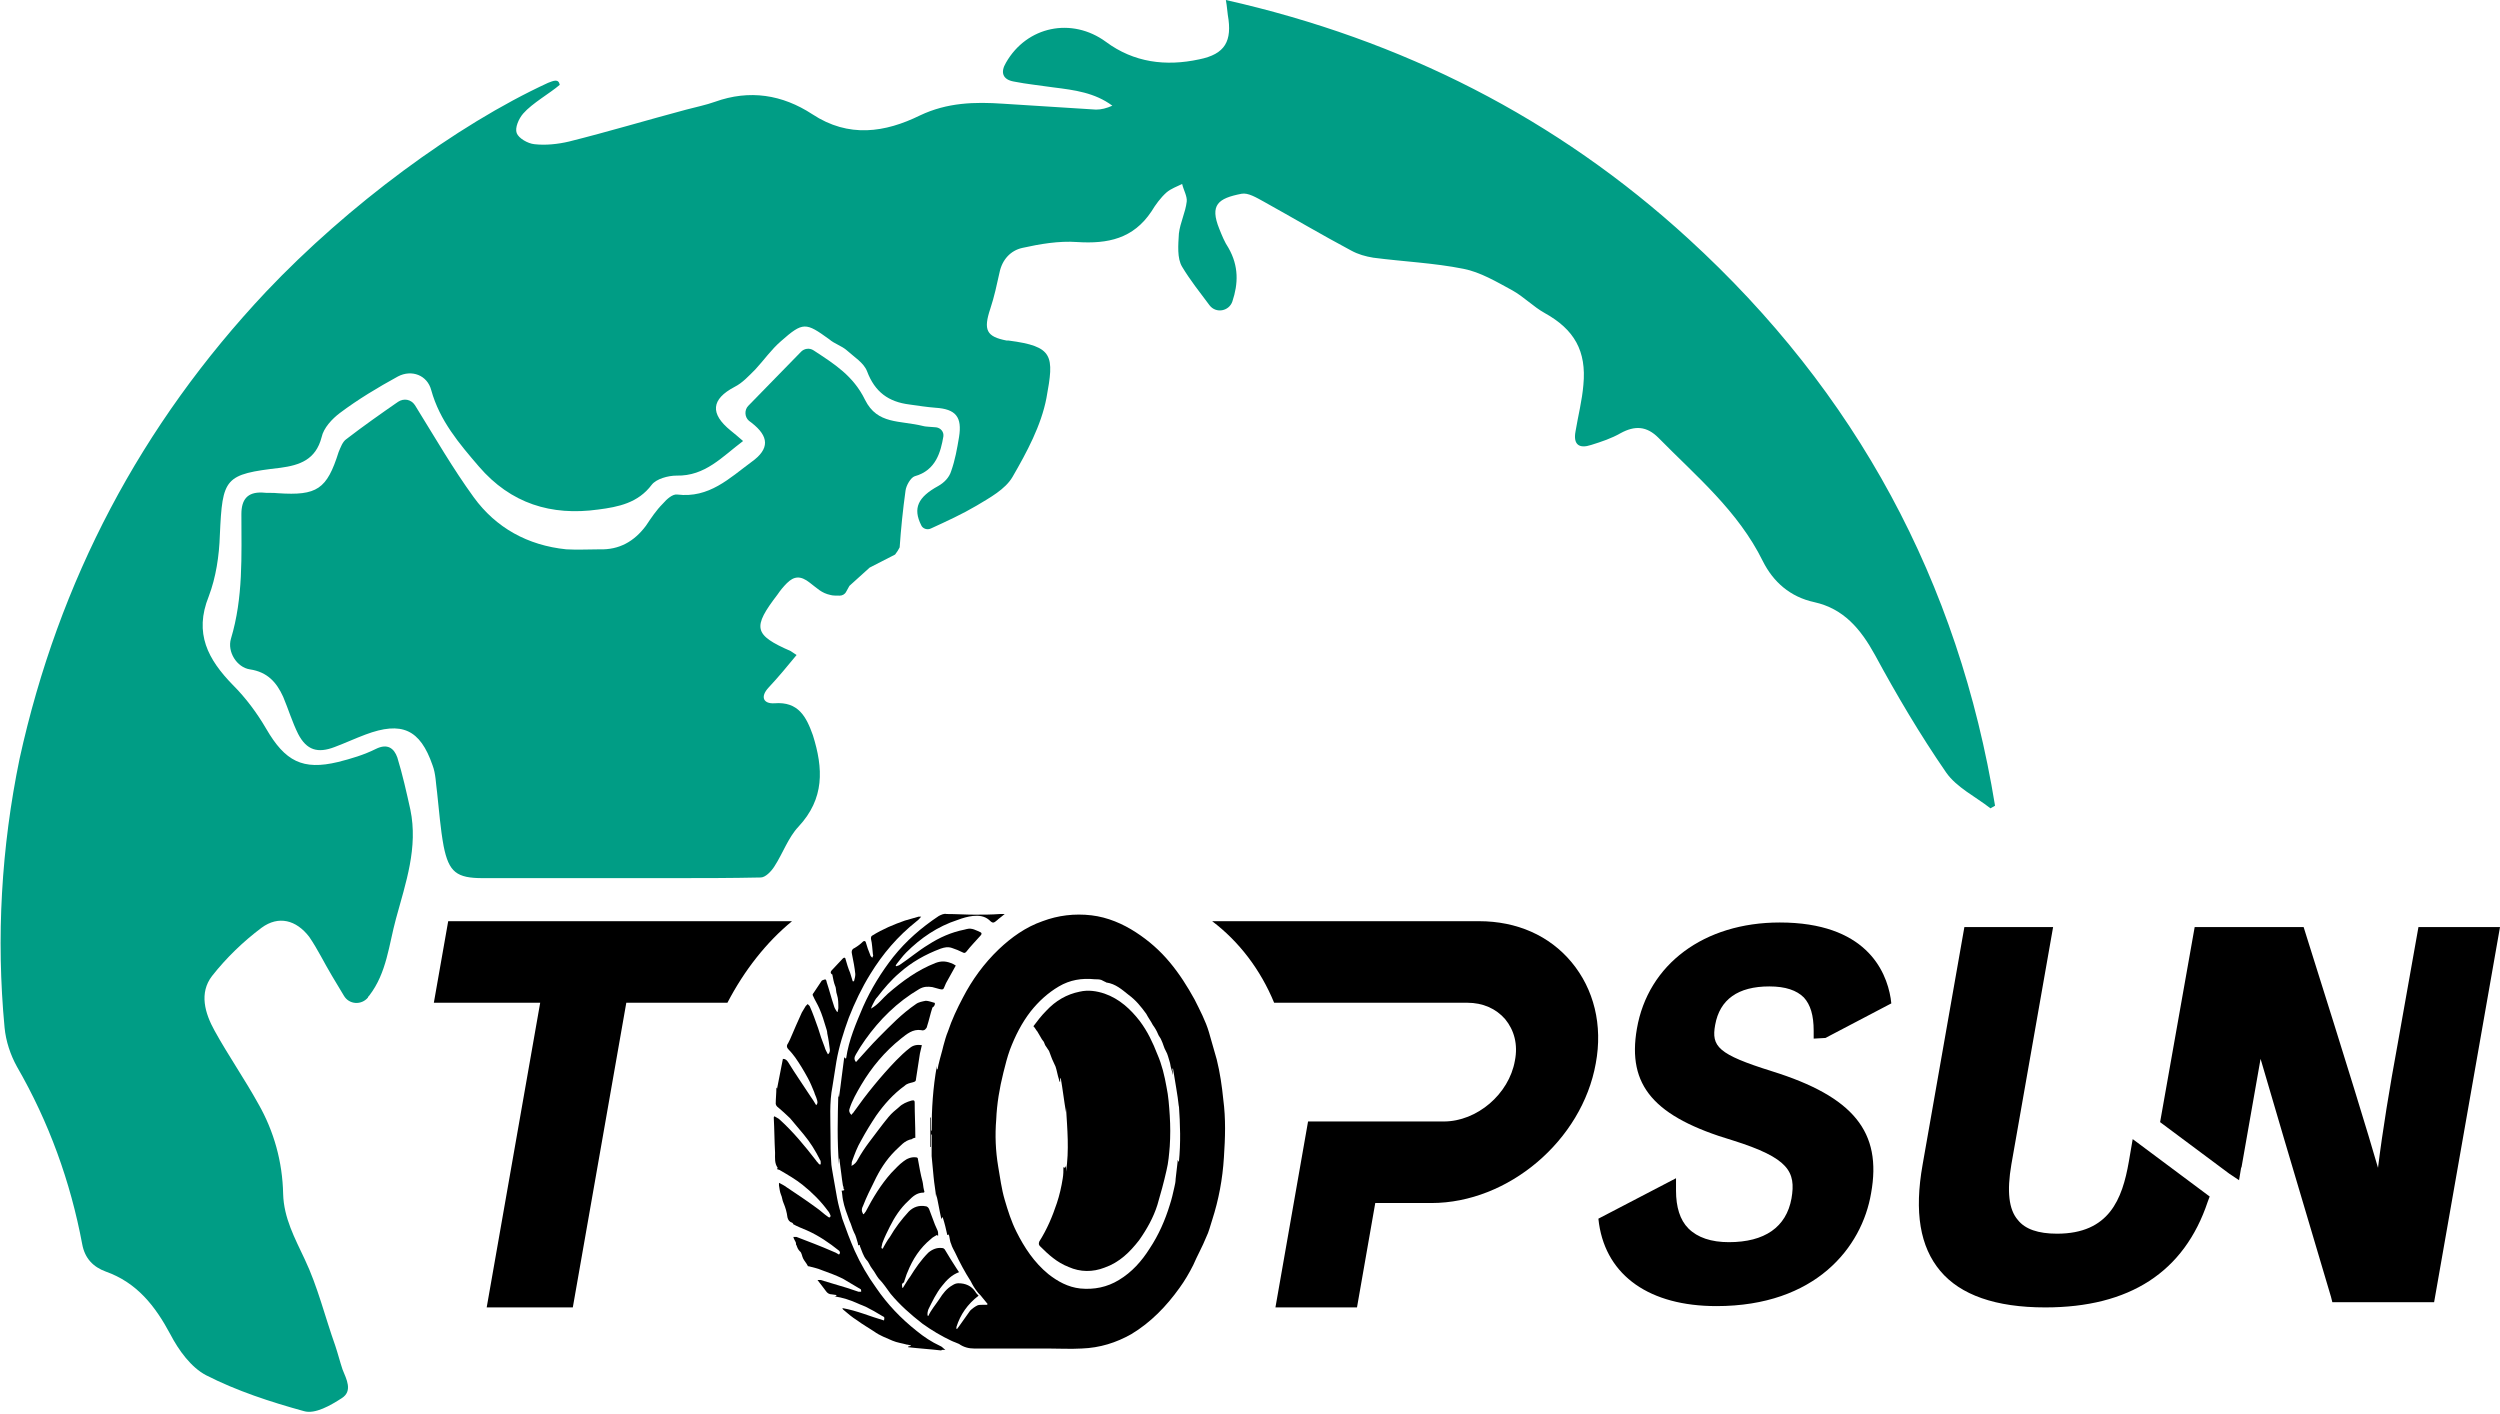
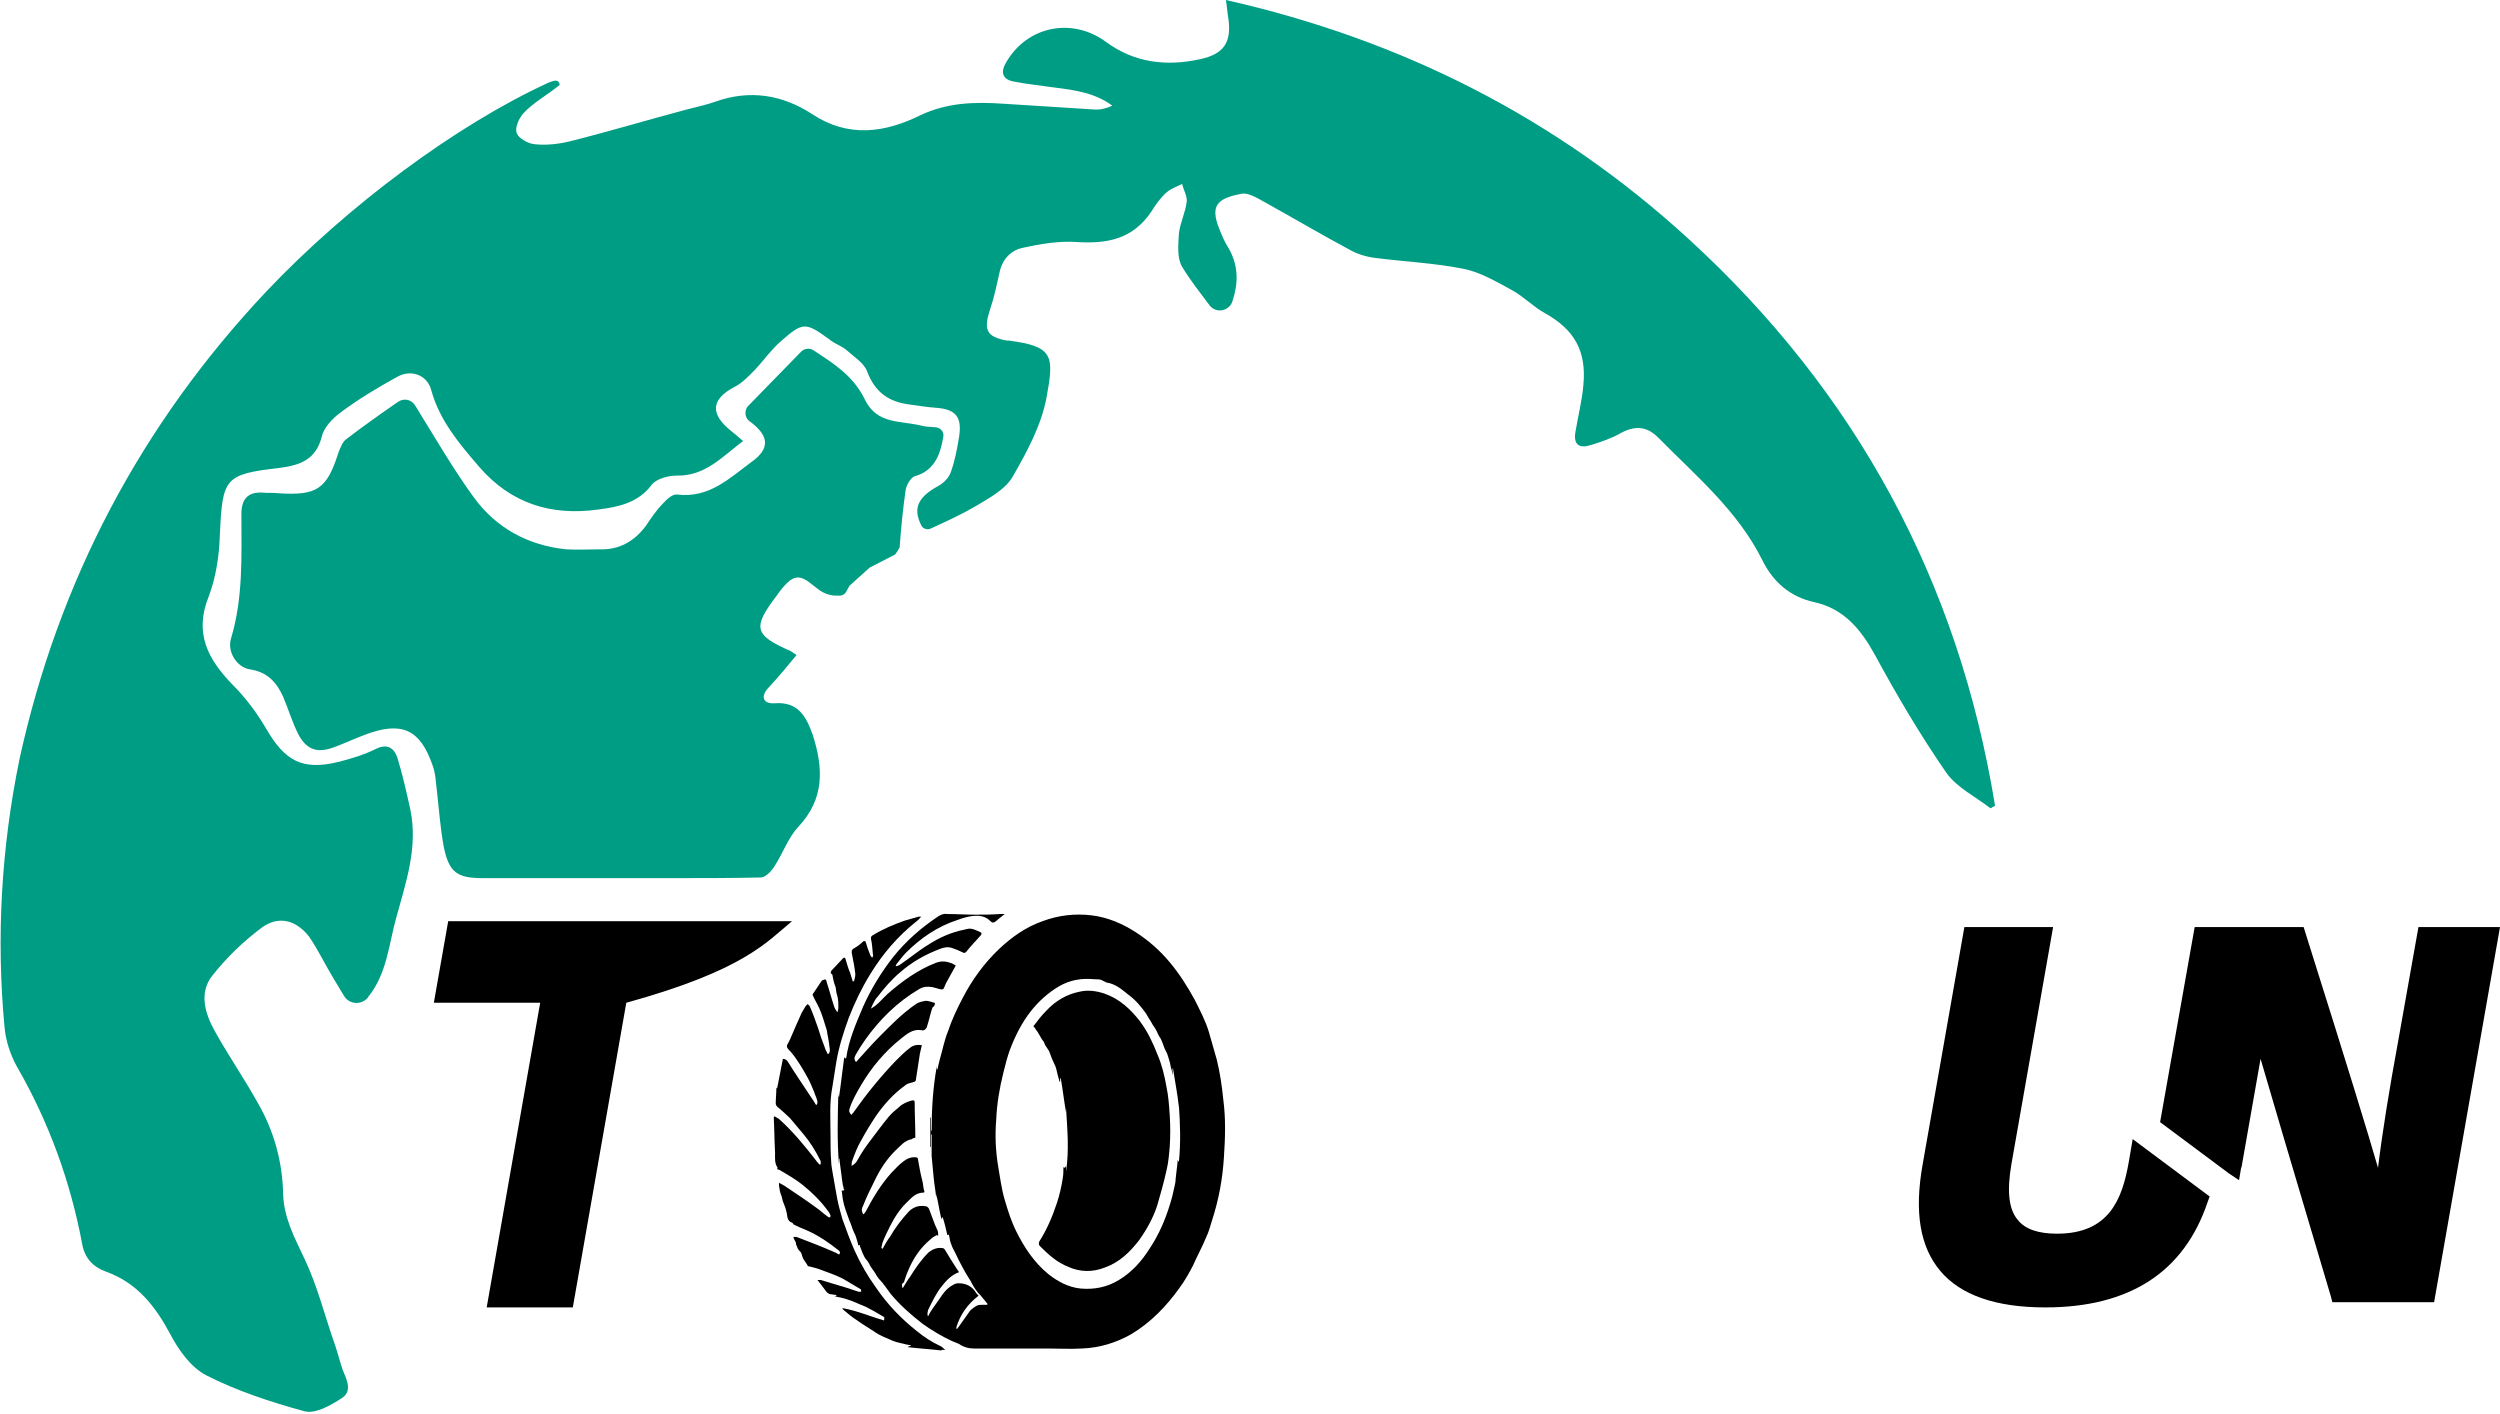
<svg xmlns="http://www.w3.org/2000/svg" version="1.1" id="图层_1" x="0px" y="0px" viewBox="0 0 383.2 216.7" style="enable-background:new 0 0 383.2 216.7;" xml:space="preserve">
  <style type="text/css">
	.st0{fill:#009D85;}
</style>
  <g>
    <path class="st0" d="M85.8,13c-1.5,1.3-4.2,2.8-5.6,4.4c-0.7,0.8-1.3,2.2-1,3s1.7,1.6,2.7,1.7c1.7,0.2,3.6,0,5.3-0.4   c6-1.5,12-3.3,18-4.9c1.5-0.4,3-0.7,4.4-1.2c5.3-1.9,10.3-1.1,14.9,1.9c5.6,3.7,11.2,2.8,16.5,0.2c4.2-2,8.4-2.1,12.8-1.8   c4.7,0.3,9.4,0.6,14.2,0.9c0.8,0,1.6-0.2,2.5-0.6c-2.7-2-5.8-2.4-9-2.8c-2-0.3-4.1-0.5-6.1-0.9c-1.7-0.3-2.1-1.4-1.2-2.9   c3.2-5.6,10.1-7,15.3-3.2c4.3,3.2,9.2,3.8,14.3,2.7c4-0.8,5.1-2.8,4.4-6.8c-0.1-0.6-0.1-1.2-0.3-2.3c27,6.1,50.7,18.1,70.9,36.6   c25.7,23.5,41.4,52.5,47,86.9c-0.3,0.2-0.4,0.2-0.7,0.4c-2.3-1.8-5.2-3.2-6.8-5.5c-4-5.8-7.6-11.9-10.9-18c-2.2-4-4.8-7.1-9.3-8.1   c-3.7-0.8-6.3-3.1-7.9-6.3c-3.8-7.7-10.2-13-16-18.9c-1.8-1.8-3.6-1.9-5.8-0.7c-1.4,0.8-2.9,1.3-4.5,1.8c-1.8,0.6-2.8,0-2.4-2.1   c0.4-2.4,1-4.7,1.2-7.1c0.5-5.2-1.4-8.5-5.9-11c-1.8-1-3.2-2.5-5-3.5c-2.4-1.3-4.9-2.8-7.5-3.3c-4.5-0.9-9.2-1.1-13.8-1.7   c-1.2-0.2-2.3-0.5-3.4-1.1c-4.5-2.4-8.9-5-13.4-7.5c-1.1-0.6-2.4-1.4-3.4-1.2c-3.6,0.7-4.9,1.7-3.4,5.4c0.4,1,0.8,2,1.4,2.9   c1.6,2.8,1.5,5.5,0.6,8.2c-0.5,1.5-2.5,1.9-3.5,0.6c-1.5-2-3-3.9-4.2-5.9c-0.8-1.3-0.6-3.4-0.5-5.1c0.2-1.7,1-3.2,1.2-4.9   c0.1-0.8-0.5-1.8-0.7-2.7c-0.8,0.4-1.7,0.7-2.4,1.3c-0.9,0.8-1.7,1.9-2.3,2.9c-2.8,4.2-6.7,5-11.4,4.7c-2.8-0.2-5.7,0.3-8.4,0.9   c-1.8,0.4-3.1,1.8-3.5,3.8c-0.4,1.8-0.8,3.7-1.4,5.5c-1.1,3.3-0.6,4.3,2.5,4.9c0.1,0,0.2,0,0.3,0c6.9,0.9,7,2.3,5.8,8.8   c-0.8,4.2-3,8.3-5.2,12.1c-1.1,1.9-3.5,3.2-5.5,4.4c-2.2,1.3-4.6,2.4-7,3.5c-0.6,0.3-1.3,0-1.5-0.5c-1.3-2.6-0.5-4.3,2.6-6   c0.9-0.5,1.7-1.3,2-2.3c0.6-1.7,0.9-3.4,1.2-5.2c0.5-3.1-0.5-4.3-3.6-4.5c-1.3-0.1-2.6-0.3-4-0.5c-3.2-0.4-5.3-1.9-6.5-5.1   c-0.5-1.3-2-2.2-3.1-3.2c-0.8-0.7-1.9-1-2.7-1.7c-3.6-2.6-4-2.7-7.4,0.3c-1.5,1.3-2.6,2.9-3.9,4.3c-1,1-2,2.1-3.2,2.7   c-3.6,1.9-3.8,4.1-0.6,6.7c0.5,0.4,1.1,0.9,1.9,1.6c-3.2,2.4-5.8,5.4-10.2,5.3c-1.3,0-3.1,0.5-3.8,1.4c-2.1,2.8-5.1,3.4-8.2,3.8   c-7.2,1-13.4-0.9-18.3-6.6c-3-3.5-6-7-7.3-11.7c-0.6-2.3-3-3.2-5.1-2.1c-3.1,1.7-6.1,3.5-8.9,5.6c-1.2,0.9-2.5,2.3-2.8,3.7   c-0.9,3.5-3.4,4.3-6.3,4.7c-8.6,1-8.9,1.5-9.3,10.3c-0.1,3.2-0.6,6.5-1.7,9.4c-2.3,5.7-0.1,9.7,3.7,13.6c2,2,3.7,4.3,5.1,6.7   c2.9,5,5.6,6.4,11,5.1c2-0.5,4-1.1,5.8-2s2.8-0.1,3.3,1.3c0.8,2.6,1.4,5.3,2,8c1.2,5.8-0.7,11.2-2.2,16.7c-1.1,4-1.4,8.3-4.1,11.8   c-0.1,0.1-0.2,0.2-0.2,0.3c-1,1.2-2.9,1.1-3.7-0.3c-0.6-1-1.2-2-1.8-3c-1.2-2-2.2-4.1-3.5-6c-2-2.6-4.7-3.3-7.3-1.4   c-2.8,2.1-5.4,4.6-7.6,7.4c-2,2.6-1.1,5.7,0.4,8.4c2.1,3.8,4.6,7.4,6.7,11.2c2.4,4.2,3.7,8.9,3.8,13.8c0.1,3.7,1.8,6.8,3.3,10   c2,4.2,3.1,8.8,4.7,13.3c0.4,1.2,0.7,2.4,1.1,3.6c0.6,1.5,1.6,3.3-0.1,4.4c-1.7,1.1-4.1,2.5-5.8,2c-5.1-1.4-10.3-3.1-15-5.5   c-2.3-1.2-4.2-3.8-5.5-6.3c-2.3-4.3-5.1-7.9-9.9-9.6c-1.9-0.7-3.2-2-3.6-4.2c-1.8-9.6-5.1-18.7-10-27.2c-1-1.8-1.7-3.9-1.9-6   c-1.3-13.8-0.5-27.6,2.3-41.2C9,89,21.6,65.1,40.8,44.7c12.5-13.2,29.1-25.5,43.2-32C84.8,12.4,85.6,12,85.8,13z" />
    <path class="st0" d="M118.7,107.8c-1.7,0.1-2.2-1-0.9-2.4c1.5-1.6,2.9-3.3,4.3-5c-0.5-0.3-0.7-0.5-0.9-0.6c-5.7-2.5-5.9-3.6-2-8.7   c0.4-0.6,0.9-1.2,1.4-1.7c1.1-1.1,2.1-1.2,3.5-0.1c1.2,0.9,1.8,1.6,3.2,1.9c0.3,0.1,0.9,0.1,1.4,0.1c0.4,0,0.8-0.2,1-0.6l0.5-0.9   l3.1-2.8l3.9-2c0.3-0.4,0.5-0.7,0.7-1.1c0.2-2.9,0.5-5.8,0.9-8.7c0.1-0.8,0.8-2,1.4-2.2c3.3-0.9,4-3.8,4.4-6.1   c0.1-0.7-0.4-1.3-1.1-1.4c-1.1-0.1-1.7-0.1-2-0.2c-3.6-0.9-7-0.2-8.9-4c-1.8-3.7-4.7-5.5-7.9-7.6c-0.6-0.4-1.4-0.3-1.9,0.2   c-2.7,2.8-5.4,5.5-8.1,8.3c-0.6,0.6-0.6,1.7,0.1,2.3c0.1,0.1,0.3,0.2,0.4,0.3c2.7,2.1,2.8,4,0,6c-3.4,2.5-6.5,5.6-11.4,5   c-0.7-0.1-1.6,0.7-2.2,1.4c-1,1-1.8,2.2-2.6,3.4c-1.8,2.4-4.1,3.7-7.1,3.6c-1.7,0-3.4,0.1-5.1,0c-5.9-0.6-10.8-3.3-14.2-8   c-3.2-4.4-5.9-9.1-9-14.1C63,61.2,61.9,61,61,61.6c-2.6,1.8-5.3,3.7-7.9,5.7c-0.6,0.4-0.9,1.3-1.2,2c-1.8,5.7-3.3,6.7-9.3,6.3   c-0.8-0.1-1.6,0-2.4-0.1c-2.3-0.1-3.2,1.1-3.2,3.3c0,6.4,0.3,12.8-1.6,19.1c-0.6,2,0.9,4.4,2.9,4.7c2.7,0.4,4.1,2,5.1,4.2   c0.8,1.9,1.4,3.9,2.3,5.7c1.3,2.5,3,3,5.6,2c1.6-0.6,3.1-1.3,4.7-1.9c5.6-2.1,8.4-0.8,10.3,4.7c0.5,1.3,0.5,2.8,0.7,4.2   c0.3,2.7,0.5,5.5,1,8.2c0.8,4,2,4.9,6,4.9c9.6,0,19.3,0,28.9,0c4.6,0,9.1,0,13.7-0.1c0.7,0,1.6-0.9,2.1-1.7c1.3-2,2.1-4.4,3.7-6.1   c4-4.3,3.8-8.9,2.2-14C123.6,109.9,122.4,107.5,118.7,107.8z" />
    <path d="M326.3,178.1c-1,5.7-3,11-11,11c-2.9,0-4.9-0.7-6-2.1c-1.4-1.6-1.7-4.4-1-8.5l6.4-36.4h-13.6l-6.4,36.4   c-1.3,7.3-0.4,12.6,2.7,16.3s8.5,5.6,16.1,5.6c12.9,0,21.3-5.4,24.9-16.2l0.3-0.8l-11.8-8.8L326.3,178.1z" />
    <path d="M370.7,142.1l-3.2,18c-1.2,6.5-2.3,13.2-3,18.9c-1.5-5.2-4.5-15-10.9-35.3l-0.5-1.6h-16.7l-5.3,29.9l10.6,7.9l1.5,1   l0.3-1.8c0-0.1,0.1-0.2,0.1-0.3l2.9-16.5c1.5,5.2,4.5,15.3,10.8,36.5l0.2,0.8h15.6l10.1-57.5L370.7,142.1L370.7,142.1z" />
-     <path d="M279.8,159.1l10.1-5.3l-0.1-0.8c-0.7-4.3-3.9-11.6-17-11.6c-11.6,0-20.2,6.4-21.9,16.3c-1.5,8.7,2.6,13.5,14.7,17.1   c8.6,2.7,9.7,4.8,9,8.9c-0.8,4.4-4.1,6.7-9.6,6.7c-2.7,0-4.8-0.7-6.2-2.1c-1.3-1.3-1.9-3.3-1.9-5.8v-1.9l-11.9,6.2l0.1,0.8   c1.2,8,7.8,12.6,18,12.6c15.2,0,22.3-9,23.7-17.3c1.7-9.4-2.7-14.8-15.2-18.7c-8.3-2.6-9.3-3.8-8.7-7.1c0.7-3.9,3.5-5.9,8.3-5.9   c2.5,0,4.2,0.6,5.3,1.7c1,1.1,1.5,2.7,1.5,5.1v1.2L279.8,159.1L279.8,159.1z" />
-     <path d="M121.4,141.2H68.7l-2.2,12.5h16.3l-8.2,46.7h13.2l8.2-46.7h15.5C114.1,148.7,117.5,144.4,121.4,141.2z" />
-     <path d="M240.9,147.5c-3.4-4.1-8.4-6.3-14.2-6.3h-40.9c4.1,3.1,7.4,7.4,9.5,12.5h29.6c2.4,0,4.4,0.9,5.8,2.5c1.4,1.7,2,3.9,1.5,6.4   c-0.9,5.1-5.8,9.3-10.9,9.3h-20.8l-5,28.5H208l2.8-16h8.6c11.8,0,23.1-9.6,25.2-21.4C245.7,157.1,244.3,151.6,240.9,147.5z" />
+     <path d="M121.4,141.2H68.7l-2.2,12.5h16.3l-8.2,46.7h13.2l8.2-46.7C114.1,148.7,117.5,144.4,121.4,141.2z" />
    <g>
      <path d="M129.3,182.2c0-0.2,0-0.3-0.1-0.5c-0.2-1.2-0.3-2.4-0.5-3.7c0-0.2,0-0.3-0.1-0.5c0,0.3,0,0.7,0,1    c-0.3-3.6-0.2-7.3-0.1-10.9c0,0.2,0,0.4,0.1,0.6c0.3-2,0.5-4,0.8-6.1c0,0,0,0,0.1,0c0,0.1,0.1,0.1,0.1,0.2c0-0.1,0.1-0.1,0.1-0.1    c0.4-2.8,1.5-5.3,2.6-7.9c1.2-2.7,2.8-5.3,4.6-7.6c2-2.5,4.3-4.5,7-6.3c0.4-0.2,0.8-0.4,1.2-0.3c1.4,0,2.9,0.1,4.3,0.1    c1.3,0,2.6,0,3.9-0.1c0.2,0,0.4,0,0.7,0c-0.4,0.3-0.7,0.6-1,0.8l-0.1,0.1c-0.6,0.5-0.7,0.6-1.3,0c-0.7-0.6-1.6-0.7-2.5-0.6    c-0.8,0.1-1.5,0.3-2.3,0.6c-3.1,1-5.7,2.8-7.9,5c-0.6,0.6-1,1.2-1.5,1.8c0,0.1-0.1,0.1-0.1,0.2c0,0,0,0.1,0.1,0.1    c0.2-0.1,0.4-0.1,0.5-0.2c1.5-1,2.9-2.2,4.4-3.1c1.7-1.1,3.5-1.9,5.5-2.3c0.1,0,0.3-0.1,0.4-0.1c0.8-0.2,1.4,0.2,2.1,0.5    c0.2,0.1,0.2,0.3,0,0.5c-0.7,0.8-1.5,1.6-2.2,2.5c-0.2,0.2-0.3,0.2-0.5,0.1c-0.6-0.3-1.1-0.5-1.7-0.7c-0.6-0.2-1.1-0.1-1.7,0.1    c-2.4,0.9-4.5,2.1-6.3,3.7c-1.3,1.1-2.4,2.4-3.4,3.7c-0.3,0.3-0.5,0.7-0.7,1.1c-0.1,0.2-0.2,0.4-0.3,0.7c1.1-0.6,1.8-1.6,2.6-2.3    c2.2-1.9,4.5-3.6,7.3-4.7c0.8-0.3,1.5-0.3,2.3,0c0.3,0.1,0.5,0.2,0.8,0.4c-0.5,0.9-1,1.8-1.5,2.7c-0.1,0.2-0.2,0.5-0.3,0.7    c-0.1,0.3-0.3,0.3-0.7,0.2s-0.7-0.2-1.1-0.3c-0.7-0.1-1.3-0.1-2,0.3c-3.4,2-6.1,4.7-8.3,7.8c-0.5,0.7-1,1.5-1.4,2.2    c-0.3,0.5-0.3,0.8,0,1.2c1.2-1.3,2.3-2.6,3.5-3.8c1.8-1.8,3.5-3.6,5.7-5.1c0.4-0.3,1-0.4,1.5-0.5c0.4,0,0.9,0.2,1.3,0.3    c0.1,0,0.1,0.1,0.1,0.2c0,0.1-0.1,0.3-0.2,0.4c-0.1,0.1-0.2,0.1-0.2,0.2c-0.3,0.9-0.5,1.9-0.8,2.8c0,0.2-0.2,0.4-0.3,0.5    s-0.4,0.2-0.6,0.1c-1.3-0.2-2.2,0.6-3.1,1.3c-2.5,2-4.5,4.4-6.1,7.1c-0.7,1.2-1.4,2.4-1.8,3.7c-0.1,0.3,0,0.6,0.3,0.9    c0.1-0.2,0.3-0.3,0.4-0.5c1.9-2.7,4.1-5.4,6.4-7.8c0.7-0.7,1.4-1.4,2.2-2c0.5-0.4,1.1-0.5,1.8-0.4c-0.1,0.4-0.2,0.9-0.3,1.3    c-0.2,1.3-0.4,2.6-0.6,3.9c0,0.3-0.1,0.4-0.5,0.5s-0.9,0.2-1.2,0.5c-1.8,1.3-3.2,2.9-4.4,4.6c-0.8,1.2-1.6,2.5-2.3,3.8    c-0.6,1-1,2.1-1.4,3.2c-0.1,0.2,0,0.4-0.1,0.7c0.5-0.2,0.8-0.6,1-1c0.5-0.9,1.1-1.8,1.7-2.6c1-1.3,2-2.7,3-3.9    c0.5-0.6,1-1,1.6-1.5c0.5-0.5,1.2-0.8,1.9-1c0.4-0.1,0.5,0,0.5,0.3c0,1.8,0.1,3.5,0.1,5.3c0,0.1,0,0.1,0,0.1    c-0.2,0-0.3,0.1-0.4,0.1l-0.1,0.1c-1.2,0.2-1.8,1.1-2.6,1.8c-1.4,1.4-2.4,3-3.2,4.7c-0.6,1.2-1.2,2.4-1.7,3.7    c-0.1,0.2-0.2,0.4-0.2,0.7c0,0.2,0.1,0.4,0.2,0.6h0.1c0.1-0.1,0.2-0.3,0.3-0.4c1.1-2.1,2.3-4.1,3.9-5.9c0.6-0.6,1.2-1.3,1.9-1.8    c0.5-0.4,1.2-0.7,1.9-0.6c0.2,0,0.3,0.1,0.3,0.3c0.2,1.1,0.4,2.3,0.7,3.4c0.1,0.4,0.1,0.8,0.2,1.2c0,0.1,0.1,0.3,0.1,0.4l-0.1,0.1    c-1.1,0-1.7,0.6-2.4,1.3c-1.2,1.1-2.1,2.5-2.8,3.9c-0.4,0.8-0.8,1.6-1.1,2.4c-0.1,0.2-0.1,0.5-0.2,0.8c0,0.1,0.1,0.2,0.1,0.2    c0.1,0,0.2-0.1,0.2-0.2c0.3-0.5,0.6-1.1,1-1.6c0.8-1.4,1.8-2.7,2.9-3.9c0.7-0.7,1.6-1,2.6-0.8c0.2,0,0.4,0.2,0.5,0.4    c0.3,0.8,0.6,1.6,0.9,2.4c0.1,0.3,0.3,0.6,0.4,0.9c0.1,0.2,0.1,0.5,0.1,0.8c-0.1,0-0.1,0-0.2-0.1c-0.3,0.2-0.6,0.3-0.9,0.6    c-1.7,1.4-2.8,3.1-3.6,5.1c-0.2,0.4-0.3,0.9-0.5,1.4c0,0.1,0,0.1-0.1,0.2c-0.4,0.2-0.2,0.5-0.2,0.8h0.1c0.4-0.6,0.7-1.2,1.1-1.7    c0.8-1.3,1.7-2.6,2.8-3.7c0.6-0.5,1.3-0.8,2.1-0.7c0.2,0,0.3,0.1,0.4,0.2c0.6,1,1.2,2,1.8,2.9c0.1,0.2,0.3,0.4,0.4,0.6    c-1.1,0.4-1.9,1.2-2.6,2.1c-0.9,1.1-1.5,2.4-2.1,3.6c-0.1,0.3-0.2,0.7-0.1,1c0.1,0,0.1,0,0.1,0c0.4-0.9,1.1-1.7,1.7-2.6    c0.5-0.8,1.1-1.6,2-2.1c0.3-0.2,0.6-0.3,0.9-0.3c1.1,0,2,0.4,2.6,1.3c0.1,0.2,0.3,0.4,0.5,0.6c-1.7,1.3-2.8,2.9-3.4,4.8    c0,0.1,0,0.2,0,0.3h0.1c0.1-0.1,0.2-0.3,0.3-0.4c0.6-0.8,1.1-1.6,1.7-2.4c0.3-0.3,0.7-0.6,1.1-0.8c0.2-0.1,0.6-0.1,0.9-0.1    c0.2,0,0.4,0,0.6,0c0,0,0-0.1,0.1-0.1c-0.3-0.4-0.6-0.7-0.9-1.1c-0.2-0.3-0.5-0.5-0.7-0.8c-0.4-0.5-0.7-1-1-1.6    c-0.9-1.4-1.7-2.9-2.4-4.4c-0.2-0.4-0.5-0.9-0.6-1.3c-0.2-0.4-0.2-0.8-0.3-1.2c0-0.1-0.1-0.2-0.1-0.3c-0.1,0.1-0.1,0.1-0.2,0.1    c-0.2-0.9-0.4-1.8-0.7-2.7c0,0,0,0-0.1,0c0,0.1-0.1,0.2-0.1,0.3c-0.3-1.3-0.5-2.6-0.8-3.9l0,0c0,0.2,0,0.4,0,0.6l0,0    c-0.1-1.1-0.3-2.1-0.4-3.2c-0.1-1.1-0.2-2.1-0.3-3.2c0-1.1,0-2.2,0-3.3h-0.1c0,0.6,0,1.3,0,1.9h-0.1c0-1.5,0-3,0-4.5    c0,0,0,0,0.1,0c0,0.7,0,1.3,0,2h0.1c0-3.3,0.2-6.6,0.8-9.9c0,0.2,0,0.3,0,0.5c0,0,0,0,0.1,0c0.1-0.3,0.1-0.6,0.2-0.9    c0.2-0.9,0.5-1.8,0.7-2.7c0.2-0.7,0.4-1.5,0.7-2.2c0.6-1.8,1.4-3.5,2.3-5.2c1.4-2.7,3.2-5.2,5.5-7.4c1.9-1.8,4.1-3.4,6.7-4.3    c2.4-0.9,4.9-1.2,7.5-0.9c2.5,0.3,4.8,1.3,6.8,2.6s3.7,2.8,5.2,4.6s2.7,3.7,3.8,5.7c0.8,1.6,1.7,3.3,2.2,5    c0.4,1.4,0.8,2.8,1.2,4.2c0.5,2,0.8,4.1,1,6.1c0.4,3,0.3,5.9,0.1,8.9c-0.2,3.3-0.8,6.5-1.8,9.6c-0.3,0.9-0.5,1.8-0.9,2.6    c-0.6,1.5-1.4,2.9-2,4.3c-0.6,1.2-1.3,2.4-2.1,3.5c-2,2.8-4.4,5.3-7.4,7.1c-2.3,1.3-4.8,2.1-7.6,2.2c-1.7,0.1-3.5,0-5.2,0    c-3.8,0-7.5,0-11.3,0c-0.8,0-1.6-0.2-2.3-0.7c-0.4-0.2-0.8-0.3-1.2-0.5c-1.5-0.7-3-1.6-4.4-2.6c-1.8-1.4-3.5-2.9-4.9-4.6    c-0.6-0.8-1.1-1.6-1.8-2.3c-0.4-0.5-0.6-1-1-1.5s-0.5-1-0.9-1.4c-0.5-0.6-0.7-1.4-1-2.1c0-0.1,0-0.3-0.2-0.1    c-0.1-0.1-0.1-0.2-0.1-0.3c-0.2-0.6-0.3-1.2-0.6-1.7c-0.3-0.6-0.4-1.2-0.7-1.8c-0.4-1.1-0.8-2.1-1-3.2c-0.1-0.5-0.1-1-0.2-1.4    C129.6,182.5,129.4,182.3,129.3,182.2L129.3,182.2z M179.8,164.8L179.8,164.8c-0.1-0.4-0.2-0.7-0.3-1.1c-0.1-0.3-0.1-0.6-0.2-0.9    c-0.2-0.6-0.3-1.2-0.6-1.7s-0.4-1.1-0.7-1.7c-0.1-0.3-0.4-0.6-0.5-0.9c-0.2-0.5-0.5-1-0.8-1.4c-0.3-0.6-0.7-1.1-1-1.7    c-0.8-1.1-1.6-2.1-2.7-2.9c-1-0.8-2-1.7-3.4-1.9c-0.1,0-0.1-0.1-0.2-0.1c-0.2-0.1-0.4-0.2-0.6-0.3c-0.3-0.1-0.7-0.1-1-0.1    c-2-0.2-3.8,0.1-5.5,1.1s-3.1,2.3-4.3,3.8c-1.4,1.8-2.4,3.8-3.2,5.9c-0.4,1.1-0.7,2.3-1,3.5c-0.6,2.4-1,4.8-1.1,7.2    c-0.2,2.4-0.1,4.8,0.3,7.2c0.3,1.7,0.5,3.4,1,5.1c0.5,1.7,1,3.3,1.8,4.9c1.2,2.4,2.7,4.7,4.9,6.5c1.4,1.1,3,2,4.9,2.2    c2.1,0.2,4.1-0.2,5.9-1.3c2-1.2,3.5-2.9,4.7-4.8c1.4-2.1,2.4-4.4,3.1-6.7c0.3-0.9,0.5-1.8,0.7-2.7c0.1-0.4,0.2-0.9,0.2-1.3    c0.1-0.9,0.2-1.7,0.3-2.6c0-0.1,0-0.2,0-0.3c0.1,0.1,0.1,0.2,0.2,0.3c0.3-2.9,0.2-5.8,0-8.7c0,0.1,0,0.2,0,0.3    c-0.2-2-0.6-3.9-0.9-5.9h-0.1C179.7,164,179.8,164.4,179.8,164.8z" />
      <path d="M144.3,207c-1.7-0.2-3.4-0.3-5.1-0.5c0,0,0,0,0-0.1c0.1,0,0.3-0.1,0.4-0.1c0,0,0,0,0-0.1c-0.2,0-0.4-0.1-0.6-0.1    c-0.7-0.2-1.5-0.3-2.2-0.6c-0.9-0.4-2-0.8-2.8-1.4c-0.9-0.6-1.8-1.1-2.6-1.7c-0.8-0.5-1.5-1.1-2.2-1.7c0,0,0-0.1-0.1-0.2    c2.3,0.4,4.3,1.3,6.4,1.9c0.1-0.5,0.1-0.5-0.3-0.7c-0.8-0.5-1.7-1-2.5-1.4c-0.4-0.2-0.8-0.3-1.2-0.5c-1.1-0.5-2.3-0.9-3.6-1.1    c0.1,0,0.2,0,0.3-0.1c0,0,0,0,0-0.1c-0.2,0-0.5-0.1-0.7-0.1c-0.4,0-0.7-0.2-0.9-0.5c-0.4-0.5-0.8-1.1-1.3-1.7c0.2,0,0.4,0,0.5,0    c1.3,0.4,2.7,0.8,4,1.2c0.6,0.2,1.2,0.4,1.8,0.6c0.1,0,0.3,0,0.4,0c0-0.1,0-0.4-0.1-0.4c-0.9-0.5-1.8-1.1-2.7-1.6    c-1-0.5-2.1-0.9-3.2-1.3c-0.7-0.3-1.3-0.4-2-0.6c-0.1,0-0.2,0-0.2-0.1c-0.2-0.4-0.5-0.7-0.7-1.1c-0.2-0.4-0.2-0.9-0.5-1.1    c-0.3-0.3-0.4-0.6-0.5-0.9c-0.1-0.1-0.1-0.2-0.1-0.4c-0.1-0.3-0.3-0.5-0.4-0.9c0.2,0,0.3,0,0.5,0c1.8,0.7,3.7,1.4,5.5,2.2    c0.3,0.1,0.7,0.3,1,0.5c0.2-0.2,0.2-0.4,0-0.6c-1.5-1.2-3.1-2.3-4.9-3.1c-0.7-0.3-1.5-0.6-2.2-1c0,0,0,0,0.1-0.1    c-0.1,0-0.2-0.1-0.2-0.1c-0.4-0.1-0.6-0.4-0.7-0.8c-0.1-0.8-0.3-1.5-0.6-2.2c-0.2-0.4-0.2-0.9-0.4-1.3c-0.2-0.5-0.2-0.9-0.3-1.4    c0-0.1,0-0.2,0-0.4c0.4,0.2,0.8,0.4,1.2,0.7c1.5,1,3,2,4.5,3.1c0.6,0.4,1.2,1,1.8,1.4c0.1,0.1,0.2,0.1,0.3,0.1    c0.1-0.1,0.1-0.2,0.1-0.3c-0.1-0.2-0.2-0.5-0.4-0.7c-1.1-1.5-2.4-2.8-3.9-4c-1-0.8-2.2-1.5-3.4-2.2c-0.1-0.1-0.3-0.1-0.5-0.2    c0-0.1,0.1-0.1,0.1-0.2c-0.5-0.7-0.4-1.5-0.4-2.3c-0.1-1.8-0.1-3.6-0.2-5.4c0,0,0-0.1,0.1-0.2c0.3,0.2,0.6,0.3,0.8,0.5    c2.1,1.9,3.9,4.1,5.6,6.3c0.1,0.2,0.3,0.3,0.4,0.5c0.1,0.1,0.2,0.1,0.2,0.1c0.1,0,0.1-0.1,0.1-0.2c0-0.2,0-0.4-0.1-0.5    c-0.7-1.4-1.5-2.7-2.5-3.9c-0.7-0.8-1.4-1.7-2.1-2.5c-0.6-0.6-1.3-1.2-2-1.8c-0.1-0.1-0.2-0.3-0.2-0.4c0-0.8,0.1-1.6,0.1-2.5    c0.1,0.1,0.1,0.1,0.1,0.2c0.3-1.5,0.6-3,0.9-4.6c0.4,0,0.6,0.2,0.8,0.5c1.1,1.8,2.3,3.5,3.4,5.2c0.3,0.4,0.6,0.9,0.9,1.4    c0.3-0.3,0.2-0.6,0.1-0.9c-0.1-0.4-0.3-0.7-0.4-1.1c-0.3-0.7-0.6-1.5-1-2.2c-0.6-1.1-1.2-2.1-1.9-3.1c-0.3-0.4-0.6-0.8-1-1.2    c-0.3-0.3-0.4-0.6-0.1-1c0.1-0.2,0.2-0.4,0.3-0.6c0.6-1.4,1.2-2.8,1.8-4.1c0.2-0.3,0.4-0.7,0.6-1c0.1-0.1,0.2-0.2,0.3-0.3    c0.1,0.1,0.2,0.2,0.3,0.3c0.5,1.1,0.9,2.3,1.3,3.4c0.3,1,0.6,1.9,1,2.9c0.1,0.4,0.3,0.7,0.5,1.1c0.3-0.2,0.3-0.5,0.3-0.7    c-0.1-0.8-0.2-1.6-0.4-2.5c0-0.3-0.1-0.6-0.2-0.9c-0.3-1-0.6-2-1-2.9c-0.3-0.7-0.7-1.3-1-2c-0.1-0.1,0-0.3,0.1-0.4    c0.4-0.6,0.8-1.2,1.2-1.8c0.1-0.2,0.4-0.2,0.6-0.3c0.1,0.1,0.2,0.2,0.2,0.4c0.4,1.2,0.7,2.4,1.1,3.6c0.1,0.4,0.3,0.7,0.5,1h0.1    c0-0.2,0.1-0.4,0.1-0.6c0-0.7,0-1.4-0.2-2c-0.2-0.5-0.1-1-0.3-1.4c-0.2-0.5-0.3-1.1-0.4-1.6v-0.1c-0.5-0.3-0.2-0.6,0.1-0.9    c0.5-0.5,1-1.1,1.5-1.6c0.2-0.2,0.4-0.1,0.4,0.1c0.2,0.7,0.4,1.4,0.7,2.1c0.1,0.4,0.3,0.9,0.4,1.3c0.1,0,0.1,0,0.2,0    c0.1-0.4,0.2-0.7,0.2-1.1c-0.1-1-0.3-2-0.5-3c-0.1-0.4-0.1-0.8,0.4-1c0.5-0.3,0.9-0.6,1.3-1c0.2-0.1,0.3-0.1,0.4,0.1    c0.2,0.7,0.4,1.3,0.7,2c0,0.1,0.1,0.2,0.3,0.4c0.1-0.2,0.2-0.4,0.1-0.5c-0.1-0.8-0.1-1.6-0.3-2.4c0-0.2,0-0.4,0.2-0.5    c1.6-1,3.3-1.7,5-2.3c0.7-0.2,1.4-0.4,2.1-0.6c0.1,0,0.2,0,0.4,0c-0.2,0.2-0.4,0.5-0.7,0.7c-2.9,2.3-5.2,5-7.1,8.1    c-1.3,2.1-2.4,4.4-3.3,6.7c-0.8,2.2-1.5,4.4-1.9,6.7c-0.2,1.3-0.4,2.5-0.6,3.8c-0.5,2.5-0.3,5.1-0.3,7.7c0,1.2,0,2.5,0.1,3.8    c0,0.7,0.2,1.5,0.3,2.2c0.2,1.1,0.4,2.3,0.6,3.4c0.2,1.1,0.5,2.1,0.8,3.2c0.6,1.7,1.2,3.3,1.9,4.9c0.9,2,2,3.9,3.3,5.7    c1.7,2.5,3.8,4.7,6.2,6.6c1.1,0.9,2.3,1.7,3.6,2.3c0.3,0.1,0.5,0.4,0.8,0.6C144.3,206.9,144.3,206.9,144.3,207z" />
      <path d="M129.3,182.2c0.1,0.4,0.2,0.7,0.2,1.1c-0.1,0-0.1,0-0.2,0C129.4,182.9,129.4,182.6,129.3,182.2L129.3,182.2z" />
      <path d="M163.4,178.7c0,0.3,0,0.6,0,0.9c0.5-3.3,0.2-6.5,0-9.8c0,0.2,0,0.5,0,0.7l0,0c-0.3-1.7-0.5-3.5-0.8-5.2h-0.1    c0,0.2,0,0.3,0,0.5h-0.1c0-0.1-0.1-0.3-0.1-0.4c-0.2-0.6-0.3-1.3-0.5-1.9c-0.2-0.5-0.5-1-0.7-1.6c-0.1-0.3-0.2-0.5-0.3-0.8    c-0.2-0.3-0.4-0.6-0.6-0.9c-0.1-0.2-0.1-0.3-0.2-0.5c-0.1-0.1-0.2-0.3-0.3-0.4c-0.2-0.4-0.5-0.8-0.7-1.2c-0.2-0.2-0.3-0.5-0.6-0.8    c0.6-0.8,1.2-1.6,2-2.4c1.4-1.5,3.1-2.5,5.1-2.9c1.3-0.3,2.6-0.1,3.8,0.3c2.3,0.8,4,2.4,5.4,4.2c1.2,1.6,2,3.3,2.7,5.1    c0.7,1.6,1.1,3.3,1.4,5c0.3,1.4,0.4,2.9,0.5,4.4c0.1,1.6,0.1,3.1,0,4.7c-0.1,1.2-0.2,2.5-0.5,3.7c-0.4,1.8-0.9,3.6-1.4,5.3    c-0.6,1.9-1.6,3.7-2.8,5.4c-1.4,1.8-3,3.4-5.3,4.2c-1.8,0.7-3.7,0.7-5.5-0.1c-1.8-0.7-3.1-1.9-4.4-3.2c-0.2-0.2-0.2-0.4-0.1-0.7    c1.2-1.9,2-3.8,2.7-5.9c0.4-1.2,0.7-2.5,0.9-3.8c0.1-0.6,0.1-1.1,0.1-1.7C163.3,179.1,163.3,178.9,163.4,178.7    C163.3,178.7,163.3,178.7,163.4,178.7z" />
    </g>
  </g>
</svg>